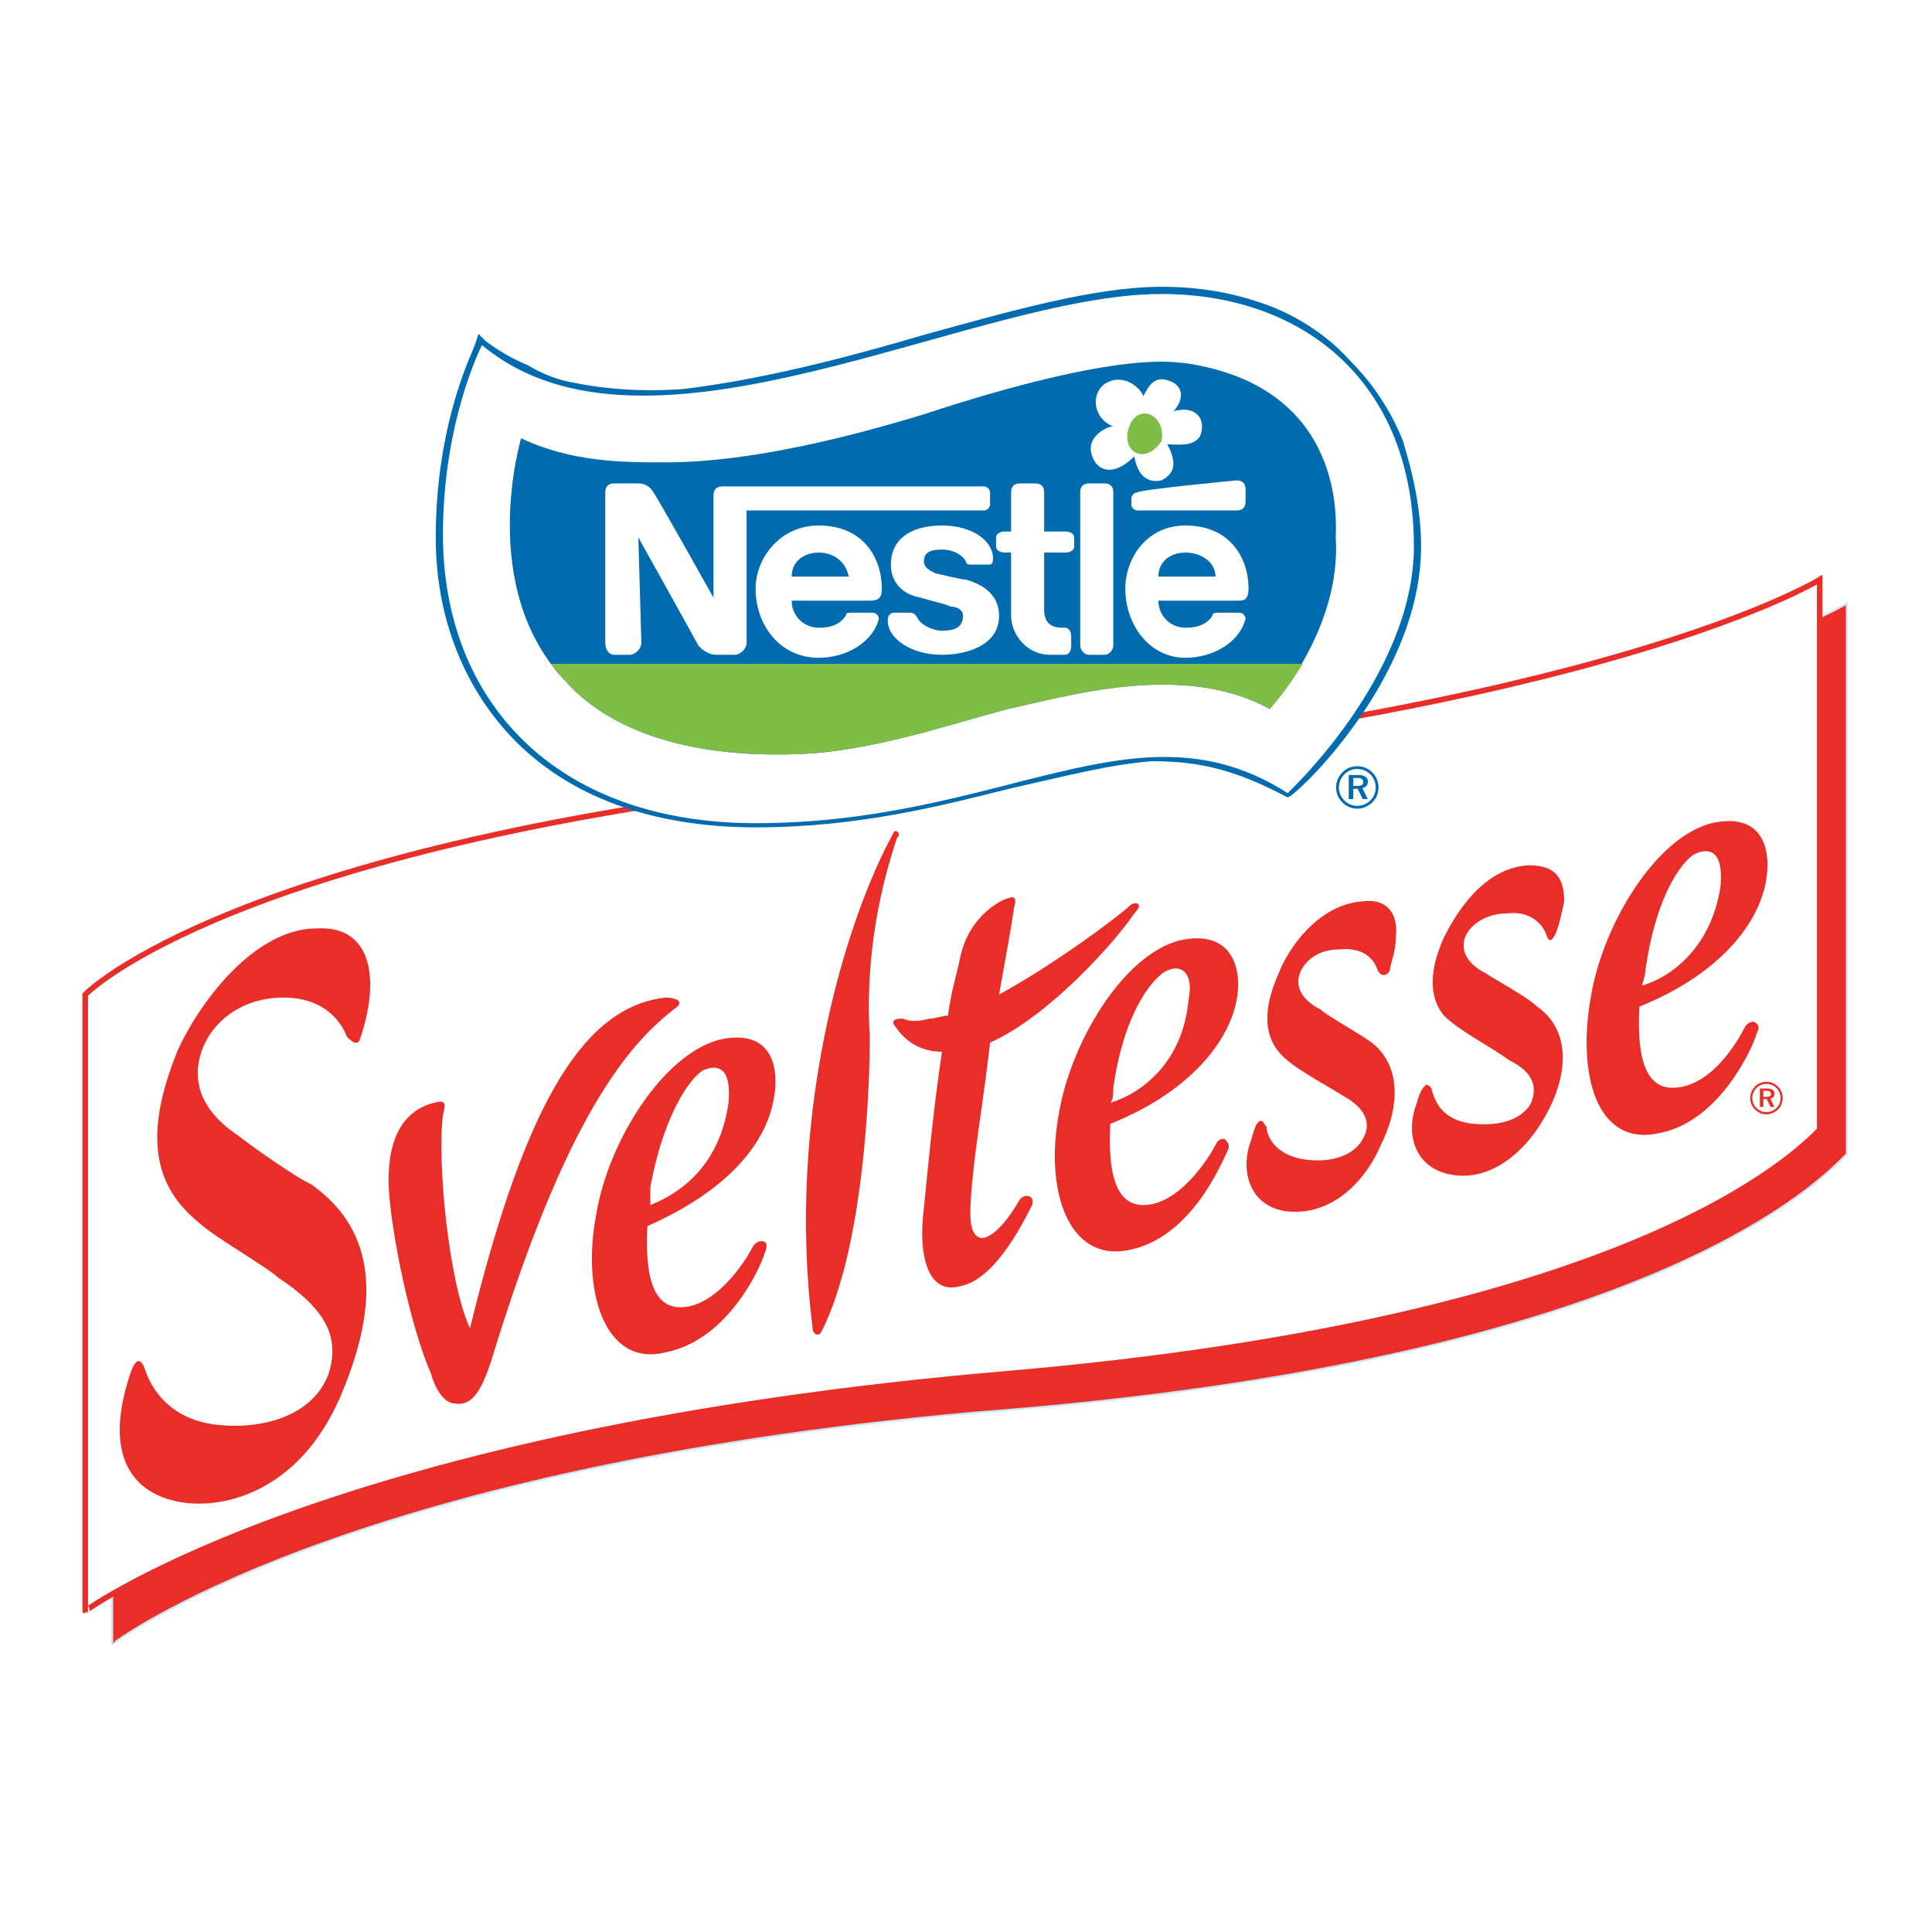
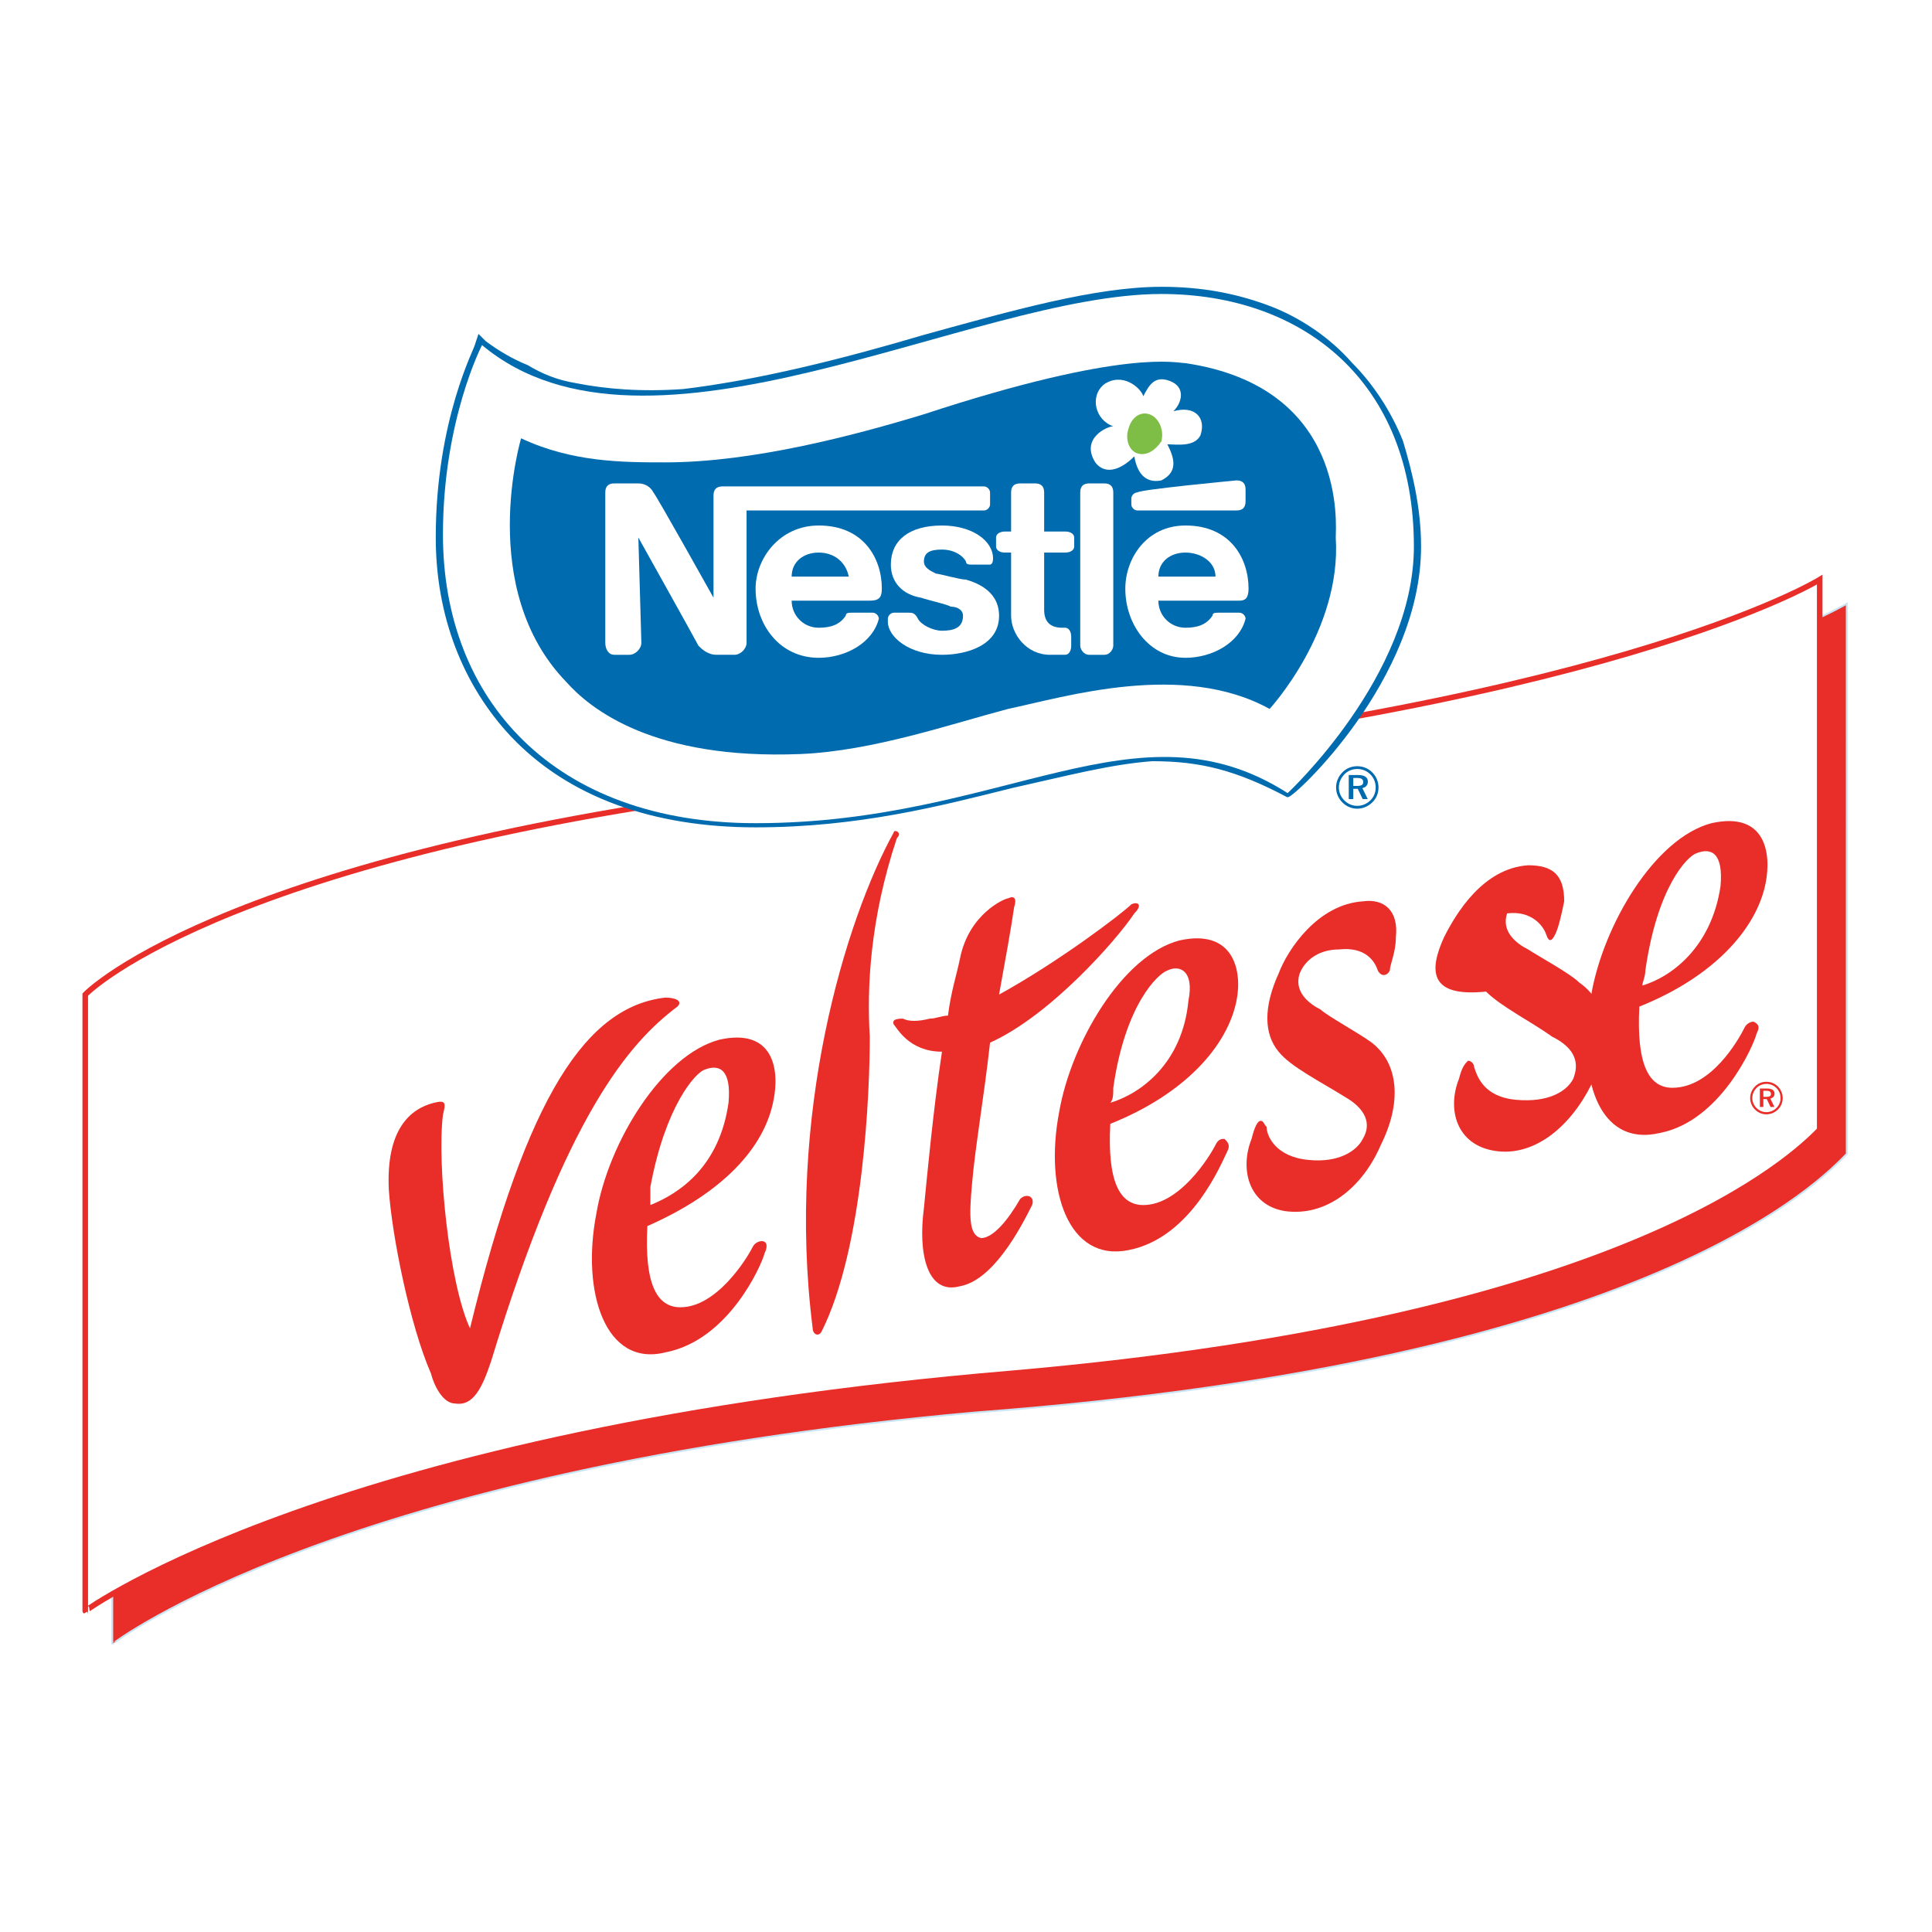
<svg xmlns="http://www.w3.org/2000/svg" version="1.0" id="Layer_1" x="0px" y="0px" width="192.756px" height="192.756px" viewBox="0 0 192.756 192.756" enable-background="new 0 0 192.756 192.756" xml:space="preserve">
  <g>
    <polygon fill-rule="evenodd" clip-rule="evenodd" fill="#FFFFFF" points="0,0 192.756,0 192.756,192.756 0,192.756 0,0  " />
    <path fill-rule="evenodd" clip-rule="evenodd" fill="#E92E29" stroke="#C8E4F2" stroke-width="0.183" stroke-miterlimit="2.613" d="   M97.278,140.926c67.78-5.1,84.575-23.398,86.974-25.799V60.229c0,0-21.594,13.2-88.773,19.199   c-62.981,5.4-81.876,19.8-84.275,22.499v62.096C11.203,164.023,33.697,146.625,97.278,140.926L97.278,140.926z" />
    <path fill-rule="evenodd" clip-rule="evenodd" fill="#FFFFFF" stroke="#E92E29" stroke-width="0.557" stroke-miterlimit="2.613" d="   M100.877,137.025c62.081-5.4,78.276-21.898,80.676-24.299V57.83c0,0-21.294,13.2-88.773,19.199   c-62.982,5.4-81.876,19.799-84.275,22.2v61.496C8.504,160.725,33.097,142.725,100.877,137.025L100.877,137.025z" />
    <path fill-rule="evenodd" clip-rule="evenodd" fill="#006BAE" stroke="#006BAE" stroke-width="0.233" stroke-miterlimit="2.613" d="   M139.865,44.03c-1.199-3-2.999-5.7-5.099-7.799c-2.1-2.4-5.099-4.5-8.397-5.7c-3.299-1.2-6.598-1.8-10.497-1.8   c-6.598,0-14.995,2.4-23.693,4.799c-8.098,2.4-16.495,4.5-23.993,5.4c-4.199,0.3-7.798,0-10.797-0.6c-1.8-0.3-3.299-0.9-4.799-1.8   c-1.5-0.6-2.999-1.5-4.199-2.4l-0.6-0.6l-0.3,0.9c0,0.3-3.899,7.5-3.899,19.199c0,7.8,2.699,14.7,7.498,19.799   c5.698,6,14.096,9,24.293,9s18.294-2.1,25.493-3.9c5.398-1.2,9.896-2.4,14.096-2.7c4.799,0,8.397,0.899,13.496,3.6   c0.6,0,13.196-11.7,13.196-24.899C141.665,50.63,140.765,47.03,139.865,44.03L139.865,44.03z" />
    <path fill-rule="evenodd" clip-rule="evenodd" fill="#FFFFFF" d="M48.092,34.431c16.495,13.799,48.886-5.1,67.78-5.1   c14.096,0,25.192,8.7,25.192,25.199c0,12.899-12.596,24.599-12.596,24.599c-14.996-9.6-28.192,3-53.084,3   c-20.094,0-31.191-12.299-31.191-28.798C44.193,41.931,48.092,34.431,48.092,34.431L48.092,34.431z" />
    <path fill-rule="evenodd" clip-rule="evenodd" fill="#006BAE" d="M51.991,43.73c0,0-4.499,15,4.499,24.299   c2.399,2.7,8.698,7.8,23.393,7.2c7.198-0.3,14.996-3,20.694-4.5c5.698-1.2,17.395-4.799,26.092,0c0,0,7.198-7.8,6.599-17.099   c0-1.2,1.199-14.999-14.996-17.399c-0.899,0-5.998-1.5-26.092,5.1c-6.898,2.1-17.095,4.8-25.792,4.8   C62.188,46.13,57.089,46.13,51.991,43.73L51.991,43.73z" />
    <path fill-rule="evenodd" clip-rule="evenodd" fill="#FFFFFF" d="M109.274,46.13c-1.5-2.4,1.199-3.6,1.799-3.6   c-1.799-0.6-2.398-3-0.899-4.2c1.8-1.2,3.599,0.3,3.898,1.201c0.601-1.201,1.2-2.101,2.699-1.5c1.5,0.6,1.2,2.1,0.301,3   c2.1-0.6,3.299,0.6,2.699,2.399c-0.6,1.2-2.399,0.9-3.3,0.9c0.601,1.2,1.2,2.7-0.6,3.6c-1.499,0.3-2.399-0.6-2.699-2.399   C111.674,47.03,110.174,47.33,109.274,46.13L109.274,46.13z" />
    <path fill-rule="evenodd" clip-rule="evenodd" fill="#7EBE46" d="M113.473,45.23c0.9,0.3,1.8-0.3,2.399-1.2   c0.3-1.2-0.3-2.399-1.199-2.7c-0.9-0.3-1.8,0.3-2.1,1.5C112.273,43.73,112.573,44.931,113.473,45.23L113.473,45.23z" />
    <path fill-rule="evenodd" clip-rule="evenodd" fill="#FFFFFF" d="M111.073,49.13c0-0.6-0.3-0.9-0.899-0.9h-1.499   c-0.601,0-0.9,0.3-0.9,0.9v15.299c0,0.3,0.3,0.9,0.9,0.9h1.499c0.6,0,0.899-0.6,0.899-0.9V49.13L111.073,49.13z" />
    <path fill-rule="evenodd" clip-rule="evenodd" fill="#FFFFFF" d="M112.873,49.73v0.6c0,0.3,0.3,0.6,0.6,0.6h9.897   c0.6,0,0.899-0.3,0.899-0.9v-1.2c0-0.6-0.3-0.9-0.899-0.9c0,0-9.598,0.9-9.897,1.2C113.173,49.13,112.873,49.431,112.873,49.73   L112.873,49.73z" />
    <path fill-rule="evenodd" clip-rule="evenodd" fill="#FFFFFF" d="M104.775,65.33c-2.399,0-3.898-2.1-3.898-3.9v-6.3h-0.601   c-0.6,0-0.899-0.3-0.899-0.6v-0.9c0-0.3,0.3-0.6,0.899-0.6h0.601V49.13c0-0.6,0.3-0.9,0.899-0.9h1.499c0.601,0,0.9,0.3,0.9,0.9   v3.899h2.1c0.6,0,0.899,0.3,0.899,0.6v0.9c0,0.3-0.3,0.6-0.899,0.6h-2.1v5.7c0,1.2,0.6,1.8,1.8,1.8h0.3c0.3,0,0.6,0.3,0.6,0.9   v0.899c0,0.6-0.3,0.9-0.6,0.9H104.775L104.775,65.33z" />
    <path fill-rule="evenodd" clip-rule="evenodd" fill="#FFFFFF" d="M81.683,55.13c1.499,0,2.699,0.9,2.999,2.4h-5.698   C78.983,56.03,80.183,55.13,81.683,55.13v-2.7c-3.899,0-6.298,3.3-6.298,6.3c0,3.6,2.399,6.899,6.298,6.899   c2.699,0,5.398-1.5,5.998-3.9c0-0.3-0.3-0.6-0.6-0.6h-2.099c-0.3,0-0.6,0-0.6,0.3c-0.6,0.9-1.5,1.2-2.699,1.2   c-1.5,0-2.699-1.2-2.699-2.7h7.797c0.9,0,1.2-0.3,1.2-1.2c0-3-1.799-6.3-6.298-6.3V55.13L81.683,55.13z" />
    <path fill-rule="evenodd" clip-rule="evenodd" fill="#FFFFFF" d="M118.271,55.13c1.5,0,2.999,0.9,2.999,2.4h-5.698   C115.572,56.03,116.771,55.13,118.271,55.13v-2.7c-3.898,0-5.998,3.3-5.998,6.3c0,3.6,2.399,6.899,5.998,6.899   c2.699,0,5.398-1.5,5.998-3.9c0-0.3-0.3-0.6-0.6-0.6h-2.1c-0.3,0-0.6,0-0.6,0.3c-0.6,0.9-1.499,1.2-2.699,1.2   c-1.5,0-2.699-1.2-2.699-2.7h8.098c0.6,0,0.899-0.3,0.899-1.2c0-3-1.799-6.3-6.298-6.3V55.13L118.271,55.13z" />
    <path fill-rule="evenodd" clip-rule="evenodd" fill="#FFFFFF" d="M98.178,48.53H72.085c-0.6,0-0.899,0.3-0.899,0.9V59.63   c0,0-5.698-10.199-5.998-10.5c-0.3-0.6-0.9-0.9-1.5-0.9h-2.399c-0.6,0-0.9,0.3-0.9,0.9v14.999c0,0.6,0.3,1.2,0.9,1.2h1.5   c0.6,0,1.2-0.6,1.2-1.2l-0.3-10.5c0,0,5.698,10.2,5.999,10.799c0.3,0.3,0.899,0.9,1.799,0.9h1.799c0.6,0,1.2-0.6,1.2-1.2V50.93   h23.693c0.3,0,0.6-0.3,0.6-0.6v-1.2C98.777,48.83,98.478,48.53,98.178,48.53L98.178,48.53z" />
    <path fill-rule="evenodd" clip-rule="evenodd" fill="#FFFFFF" d="M93.979,54.83c1.199,0,2.099,0.6,2.399,1.2c0,0.3,0.3,0.3,0.6,0.3   h1.799c0,0,0.3,0,0.3-0.6c0-1.8-2.099-3.3-5.098-3.3c-3.299,0-5.099,1.5-5.099,3.9c0,1.8,1.2,3,3,3.3   c0.9,0.3,2.399,0.6,2.999,0.899c0.6,0,1.2,0.3,1.2,0.9c0,1.2-0.9,1.5-2.099,1.5c-0.9,0-2.1-0.6-2.399-1.2c-0.3-0.6-0.6-0.6-0.9-0.6   h-1.5c-0.3,0-0.6,0.3-0.6,0.6v0.3c0,1.5,2.1,3.3,5.399,3.3c2.399,0,5.698-0.9,5.698-3.9c0-1.8-1.199-3-3.299-3.6   c-0.6,0-2.699-0.6-2.999-0.6c-0.6-0.3-1.2-0.6-1.2-1.2C92.179,55.13,92.779,54.83,93.979,54.83L93.979,54.83z" />
-     <path fill-rule="evenodd" clip-rule="evenodd" fill="#7EBE46" d="M54.99,66.229c0.3,0.6,0.9,1.2,1.5,1.8   c2.399,2.7,8.698,7.8,23.393,7.2c7.198-0.3,14.996-3,20.694-4.5c5.698-1.2,17.395-4.799,26.092,0c0,0,1.5-1.5,3.299-4.5H54.99   L54.99,66.229z" />
-     <path fill-rule="evenodd" clip-rule="evenodd" fill="#E92E29" d="M19.901,122.027c-4.499-3.6-5.699-8.701-2.1-17.4   c2.399-5.1,7.798-11.999,13.796-11.999c5.398-0.3,6.298,4.799,4.499,10.499c-0.3,0.9-0.3,0.9-0.6,0.9s-0.6-0.301-0.9-0.6   c-0.3-0.9-1.799-3.9-6.298-3.9c-3.898,0-6.897,2.1-8.097,5.1c-0.9,2.4-0.9,5.701,3.599,8.699c1.5,1.201,6.298,4.5,7.198,4.801   c5.998,4.199,7.198,10.799,3.299,20.398c-3.899,9.9-11.396,12-15.895,11.4c-4.499-0.602-8.398-3.9-5.399-12.9   c0.3-0.9,0.9-2.1,1.5-0.299c0.6,1.799,2.4,4.799,6.898,5.398c4.798,0.6,9.897-0.9,11.396-5.1c1.2-3.9-0.6-6.6-5.099-9.6   C26.798,126.525,21.1,123.227,19.901,122.027L19.901,122.027z" />
    <path fill-rule="evenodd" clip-rule="evenodd" fill="#E92E29" d="M77.184,109.727c0.6-3,0-7.199-5.398-6   c-5.698,1.5-11.097,10.201-12.296,17.4c-1.5,7.799,0.9,15.299,6.898,13.799c6.298-1.199,9.598-8.699,9.897-9.898   c0.3-0.602,0.3-1.201-0.3-1.201c0,0-0.6,0-0.9,0.6c-0.6,1.201-3.599,6-7.198,6c-2.399,0-3.599-2.4-3.299-8.1   C72.085,119.027,76.284,114.527,77.184,109.727L77.184,109.727z M70.286,106.727c1.5-0.6,2.699,0,2.399,3.301   c-0.9,6.299-4.799,9-7.798,10.199c0-0.6,0-1.199,0-1.799C66.387,110.328,69.386,107.027,70.286,106.727L70.286,106.727z" />
    <path fill-rule="evenodd" clip-rule="evenodd" fill="#E92E29" d="M127.568,97.128c0.9-2.4,3.899-6.9,8.398-7.2   c2.099-0.3,3.599,0.9,3.299,3.6c0,1.5-0.6,2.7-0.6,3.3c-0.301,0.6-0.9,0.6-1.2,0c-0.3-0.9-1.199-2.4-3.898-2.1   c-1.8,0-3.3,0.9-3.899,2.4c-0.6,1.8,0.899,2.999,2.1,3.601c0.6,0.6,3.898,2.398,5.099,3.299c2.699,2.1,2.999,6,0.899,10.199   c-1.799,4.201-5.398,7.199-9.597,6.6c-3.6-0.6-4.499-4.199-3.3-7.199c0.301-1.199,0.601-1.801,0.9-1.801s0.3,0.301,0.6,0.602   c0,0.898,0.899,3,4.198,3.299c3,0.301,4.799-0.9,5.399-2.1c0.899-1.5,0.3-3-1.8-4.199c-2.399-1.5-5.398-3-6.599-4.5   C126.069,103.127,126.069,100.428,127.568,97.128L127.568,97.128z" />
-     <path fill-rule="evenodd" clip-rule="evenodd" fill="#E92E29" d="M144.063,93.528c1.2-2.4,3.899-6.899,8.398-7.2   c2.398,0,3.599,0.9,3.599,3.6c-0.3,1.5-0.6,2.7-0.9,3.3c-0.3,0.6-0.6,0.9-0.899,0s-1.499-2.4-3.898-2.1c-1.8,0-3.6,0.9-4.199,2.4   c-0.6,1.8,0.899,3,2.1,3.6c0.899,0.601,4.199,2.399,5.099,3.3c2.999,2.1,3.299,6,1.199,10.199c-2.099,4.199-5.698,7.199-9.597,6.6   c-3.899-0.6-4.799-4.199-3.6-7.199c0.301-1.199,0.601-1.5,0.9-1.801c0.3,0,0.6,0.301,0.6,0.602c0.3,0.898,0.899,2.998,4.198,3.299   c3.3,0.301,5.099-0.9,5.699-2.1c0.6-1.5,0.3-3-2.1-4.199c-2.1-1.5-5.099-3-6.599-4.5C142.564,99.527,142.564,96.828,144.063,93.528   L144.063,93.528z" />
+     <path fill-rule="evenodd" clip-rule="evenodd" fill="#E92E29" d="M144.063,93.528c1.2-2.4,3.899-6.899,8.398-7.2   c2.398,0,3.599,0.9,3.599,3.6c-0.3,1.5-0.6,2.7-0.9,3.3c-0.3,0.6-0.6,0.9-0.899,0s-1.499-2.4-3.898-2.1c-0.6,1.8,0.899,3,2.1,3.6c0.899,0.601,4.199,2.399,5.099,3.3c2.999,2.1,3.299,6,1.199,10.199c-2.099,4.199-5.698,7.199-9.597,6.6   c-3.899-0.6-4.799-4.199-3.6-7.199c0.301-1.199,0.601-1.5,0.9-1.801c0.3,0,0.6,0.301,0.6,0.602c0.3,0.898,0.899,2.998,4.198,3.299   c3.3,0.301,5.099-0.9,5.699-2.1c0.6-1.5,0.3-3-2.1-4.199c-2.1-1.5-5.099-3-6.599-4.5C142.564,99.527,142.564,96.828,144.063,93.528   L144.063,93.528z" />
    <path fill-rule="evenodd" clip-rule="evenodd" fill="#E92E29" d="M176.154,88.128c0.6-3,0-7.2-5.398-6   c-5.698,1.5-10.797,10.2-11.996,17.1c-1.5,8.1,0.6,15.299,6.897,13.799c5.998-1.201,9.298-8.699,9.598-9.9   c0.3-0.6,0.3-0.9-0.3-1.199c0,0-0.601,0-0.9,0.6c-0.6,1.199-3.299,6-7.197,6c-2.399,0-3.599-2.4-3.299-8.1   C171.056,97.428,175.255,92.628,176.154,88.128L176.154,88.128z M169.257,85.128c1.499-0.6,2.699,0,2.398,3.3   c-0.899,6-4.798,9-7.797,9.9c0-0.301,0.3-0.9,0.3-1.5C165.357,88.428,168.356,85.428,169.257,85.128L169.257,85.128z" />
    <path fill-rule="evenodd" clip-rule="evenodd" fill="#E92E29" d="M117.672,93.828c-5.698,1.5-10.797,10.2-11.996,17.1   c-1.5,7.799,0.899,14.998,6.897,13.799c6.298-1.201,9.297-8.699,9.897-9.9c0.3-0.6,0-0.898-0.3-1.199c-0.301,0-0.601,0-0.9,0.6   c-0.6,1.201-3.599,6-7.198,6c-2.398,0-3.599-2.4-3.299-8.1c7.498-3,11.697-7.799,12.597-12.299   C123.97,96.828,123.07,92.628,117.672,93.828L117.672,93.828z M118.571,99.828c-0.6,6.299-4.799,9.299-7.798,10.199   c0.3-0.301,0.3-0.9,0.3-1.5c1.2-8.4,4.499-11.399,5.398-11.699C117.672,96.228,119.172,96.828,118.571,99.828L118.571,99.828z" />
    <path fill-rule="evenodd" clip-rule="evenodd" fill="#E92E29" d="M101.776,119.627c-1.199,2.1-2.699,3.898-3.898,3.898   c-1.2-0.299-1.2-2.1-0.9-5.398c0.3-3.6,1.2-8.699,1.799-14.1c5.998-2.699,12.597-10.2,14.396-12.899c0.899-0.9,0.3-1.2-0.3-0.9   c-0.899,0.9-7.197,5.7-13.196,9c0.6-3.301,1.2-6.6,1.5-8.7c0.3-0.9,0-1.2-0.6-0.9c-0.301,0-3.899,1.5-4.799,6   c-0.3,1.5-0.9,3.3-1.2,5.7c-0.6,0-1.2,0.299-1.799,0.299c-1.2,0.301-2.1,0.301-2.699,0c-0.3,0-1.2,0-0.9,0.6   c0.3,0.301,1.5,2.701,4.799,2.701c-0.9,6-1.5,12.6-1.8,15.6c-0.6,4.5,0.3,8.699,3.599,7.799c3.299-0.6,5.998-5.699,7.197-8.1   C103.275,119.326,102.376,119.027,101.776,119.627L101.776,119.627z" />
    <path fill-rule="evenodd" clip-rule="evenodd" fill="#E92E29" d="M44.193,111.227c-0.6,4.801,0.6,16.799,2.699,21.299   c5.698-23.398,11.696-32.098,19.494-32.998c0.9,0,1.8,0.301,1.2,0.9c-4.798,3.6-11.097,10.799-18.594,35.398   c-0.9,2.699-1.799,4.5-3.599,4.199c-1.2,0-2.1-1.799-2.399-3c-2.099-4.799-3.899-13.799-4.199-18.299c-0.3-6,2.1-8.1,4.499-8.699   C44.493,109.727,44.493,110.027,44.193,111.227L44.193,111.227z" />
    <path fill-rule="evenodd" clip-rule="evenodd" fill="#E92E29" d="M81.982,132.826c4.199-8.4,4.798-23.998,4.798-29.398   c-0.3-4.801,0-11.7,2.699-19.799c0.6-0.6-0.3-0.899-0.3-0.6c-4.799,8.699-10.797,28.198-8.098,49.497   C81.083,133.125,81.683,133.426,81.982,132.826L81.982,132.826z" />
    <path fill-rule="evenodd" clip-rule="evenodd" fill="#E92E29" d="M176.231,107.93c-0.437,0-0.829,0.156-1.127,0.461   c-0.315,0.318-0.49,0.734-0.49,1.162s0.167,0.824,0.474,1.137c0.311,0.316,0.712,0.488,1.144,0.488   c0.424,0,0.835-0.172,1.154-0.484c0.307-0.297,0.474-0.695,0.474-1.141c0-0.434-0.17-0.84-0.468-1.141   C177.08,108.096,176.674,107.93,176.231,107.93L176.231,107.93z M177.644,109.566c0,0.373-0.145,0.721-0.41,0.979   c-0.279,0.27-0.626,0.414-1.01,0.414c-0.362,0-0.717-0.148-0.983-0.42c-0.266-0.27-0.415-0.617-0.415-0.986   c0-0.371,0.153-0.73,0.429-1.01c0.257-0.262,0.604-0.402,0.982-0.402c0.388,0,0.736,0.145,1.006,0.42   C177.504,108.822,177.644,109.174,177.644,109.566L177.644,109.566z M176.278,108.602h-0.695v1.84h0.348v-0.785h0.341l0.375,0.785   h0.389l-0.411-0.84c0.267-0.055,0.42-0.234,0.42-0.496C177.044,108.773,176.791,108.602,176.278,108.602L176.278,108.602z    M176.214,108.826c0.325,0,0.474,0.09,0.474,0.316c0,0.217-0.148,0.293-0.464,0.293h-0.293v-0.609H176.214L176.214,108.826z" />
    <path fill-rule="evenodd" clip-rule="evenodd" fill="#006BAE" d="M135.411,76.445c-0.569,0-1.081,0.207-1.47,0.602   c-0.411,0.416-0.641,0.958-0.641,1.516c0,0.559,0.219,1.076,0.618,1.483c0.405,0.413,0.929,0.637,1.492,0.637   c0.554,0,1.089-0.224,1.506-0.63c0.4-0.389,0.618-0.907,0.618-1.49c0-0.564-0.222-1.094-0.61-1.489   C136.518,76.663,135.988,76.445,135.411,76.445L135.411,76.445z M137.253,78.581c0,0.489-0.188,0.942-0.535,1.277   c-0.364,0.353-0.816,0.542-1.317,0.542c-0.472,0-0.935-0.194-1.282-0.548c-0.347-0.352-0.541-0.805-0.541-1.288   s0.2-0.953,0.559-1.318c0.335-0.341,0.789-0.524,1.282-0.524c0.506,0,0.96,0.189,1.312,0.548   C137.07,77.61,137.253,78.07,137.253,78.581L137.253,78.581z M135.472,77.322h-0.906v2.401h0.453v-1.023h0.445l0.489,1.023h0.506   l-0.535-1.094c0.347-0.072,0.548-0.306,0.548-0.647C136.472,77.547,136.142,77.322,135.472,77.322L135.472,77.322z M135.388,77.616   c0.425,0,0.619,0.118,0.619,0.412c0,0.284-0.194,0.383-0.606,0.383h-0.382v-0.795H135.388L135.388,77.616z" />
  </g>
</svg>